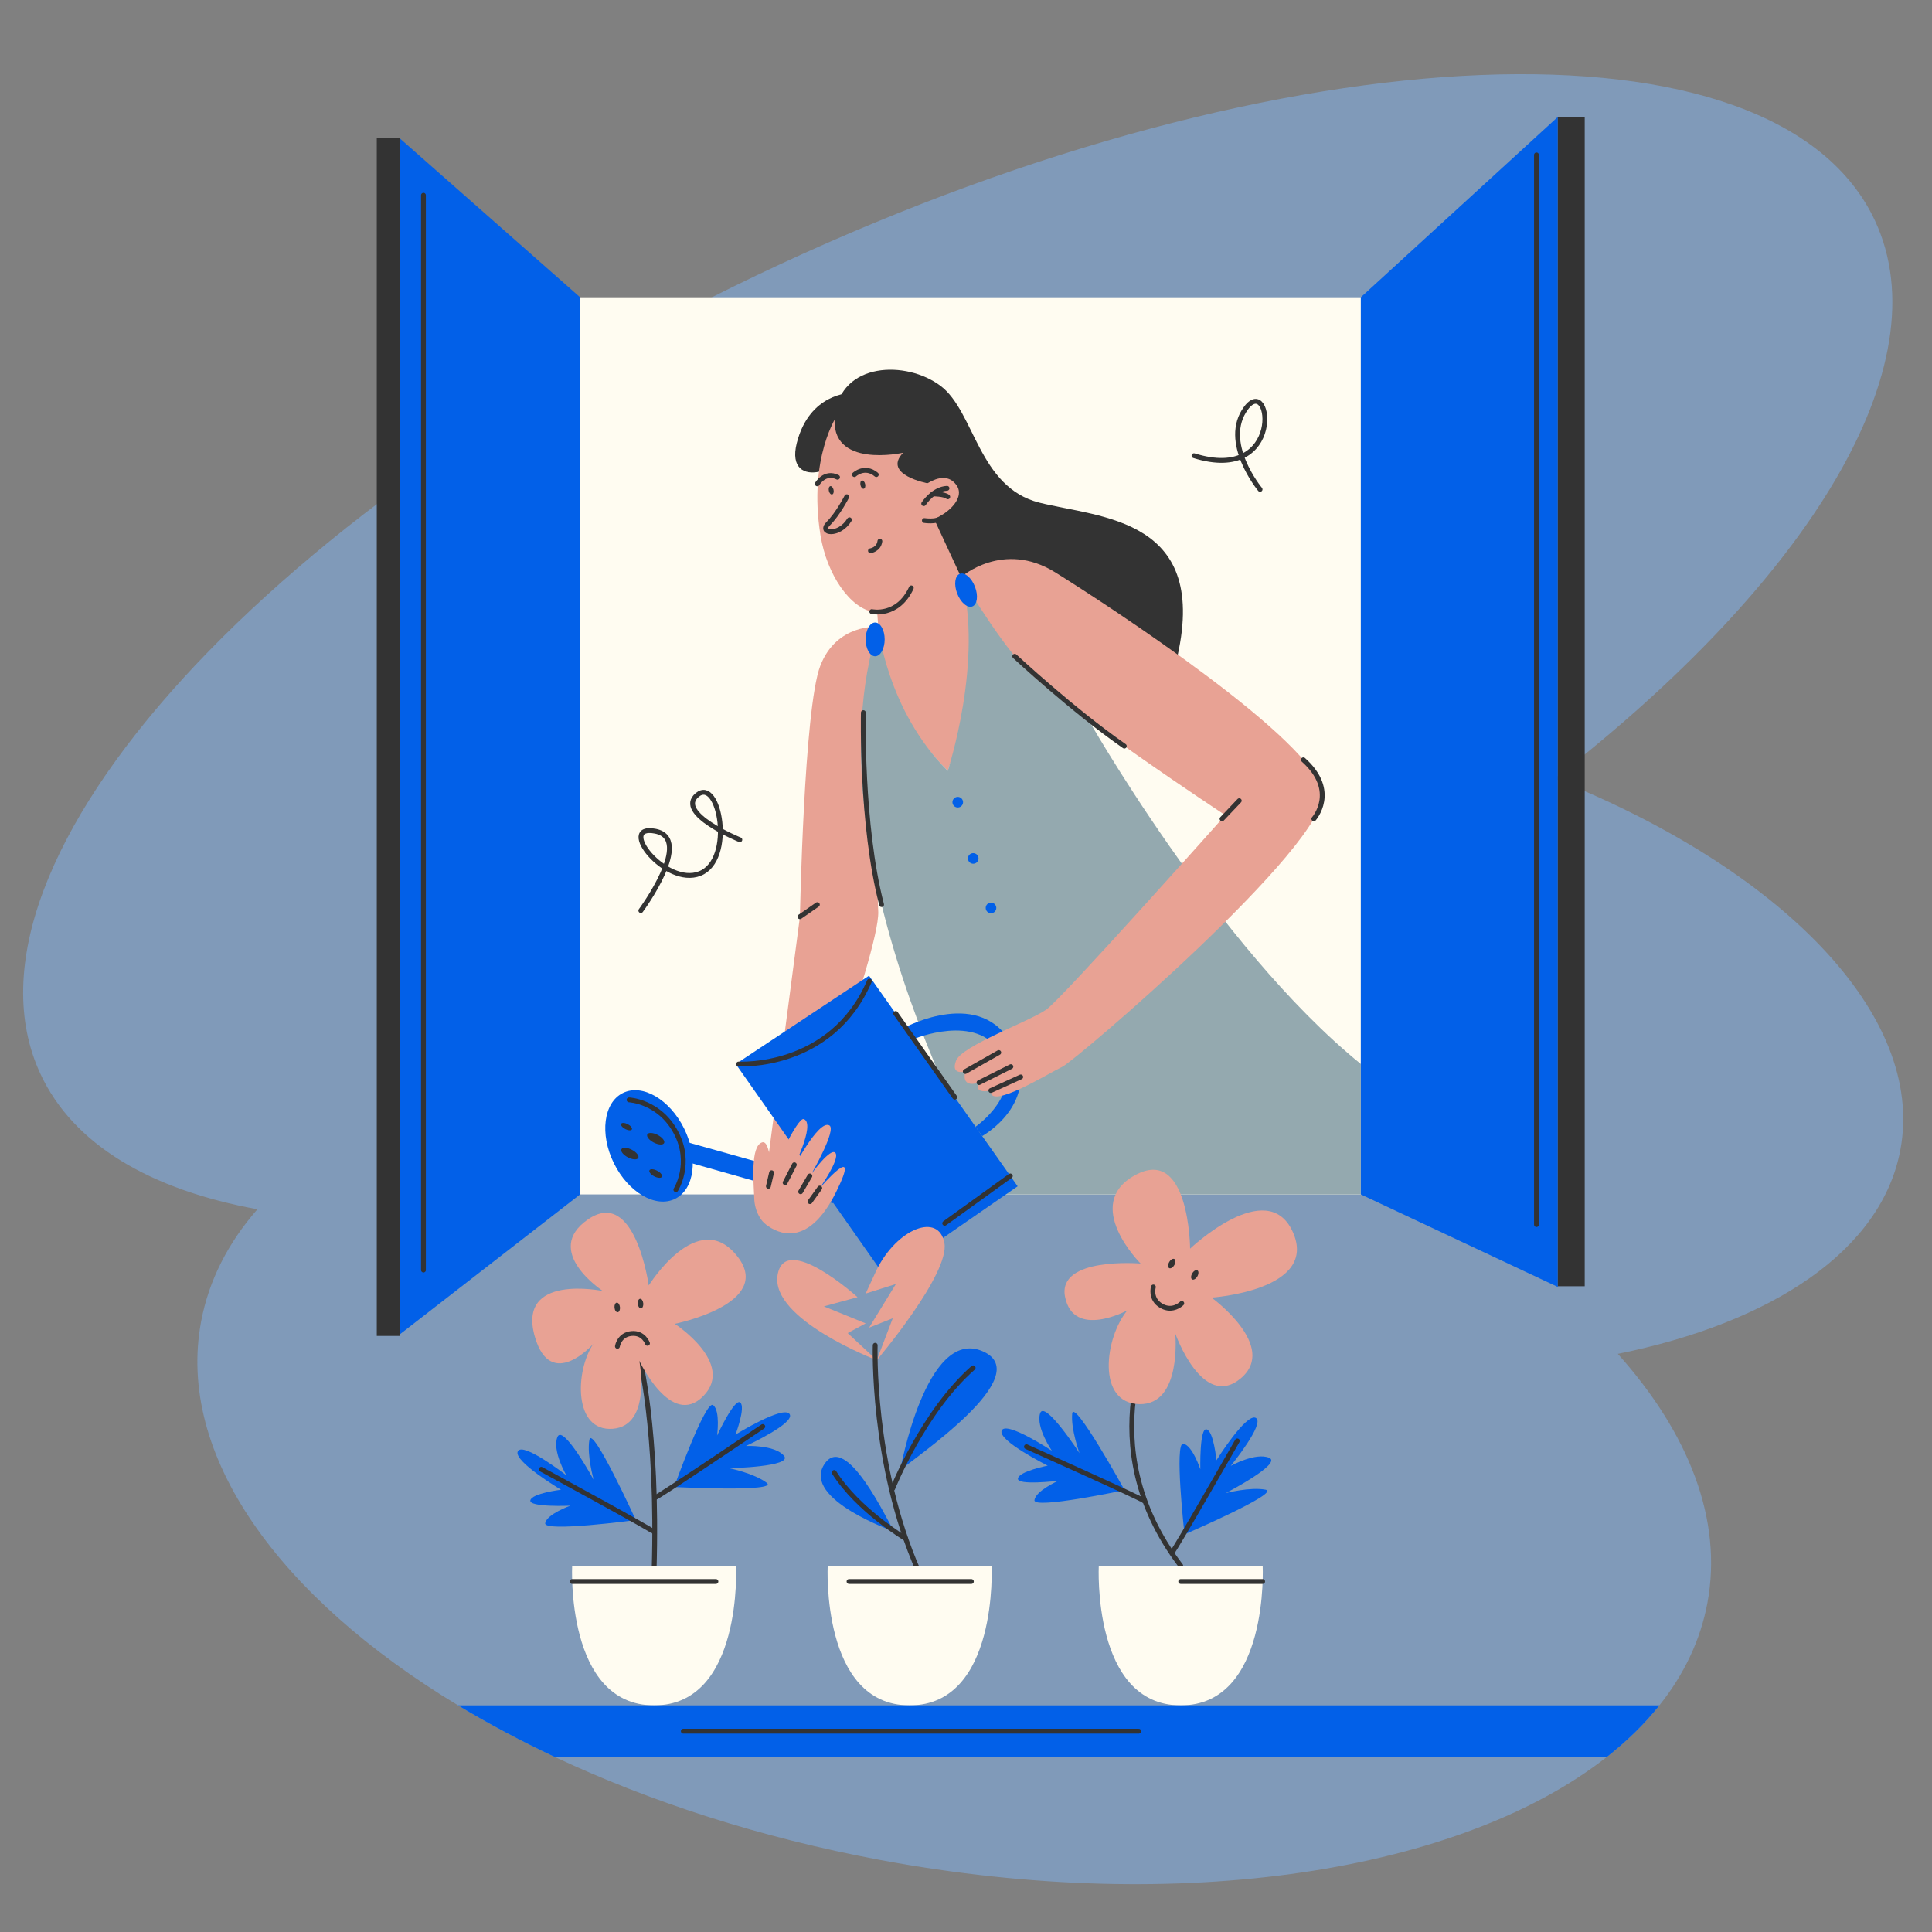
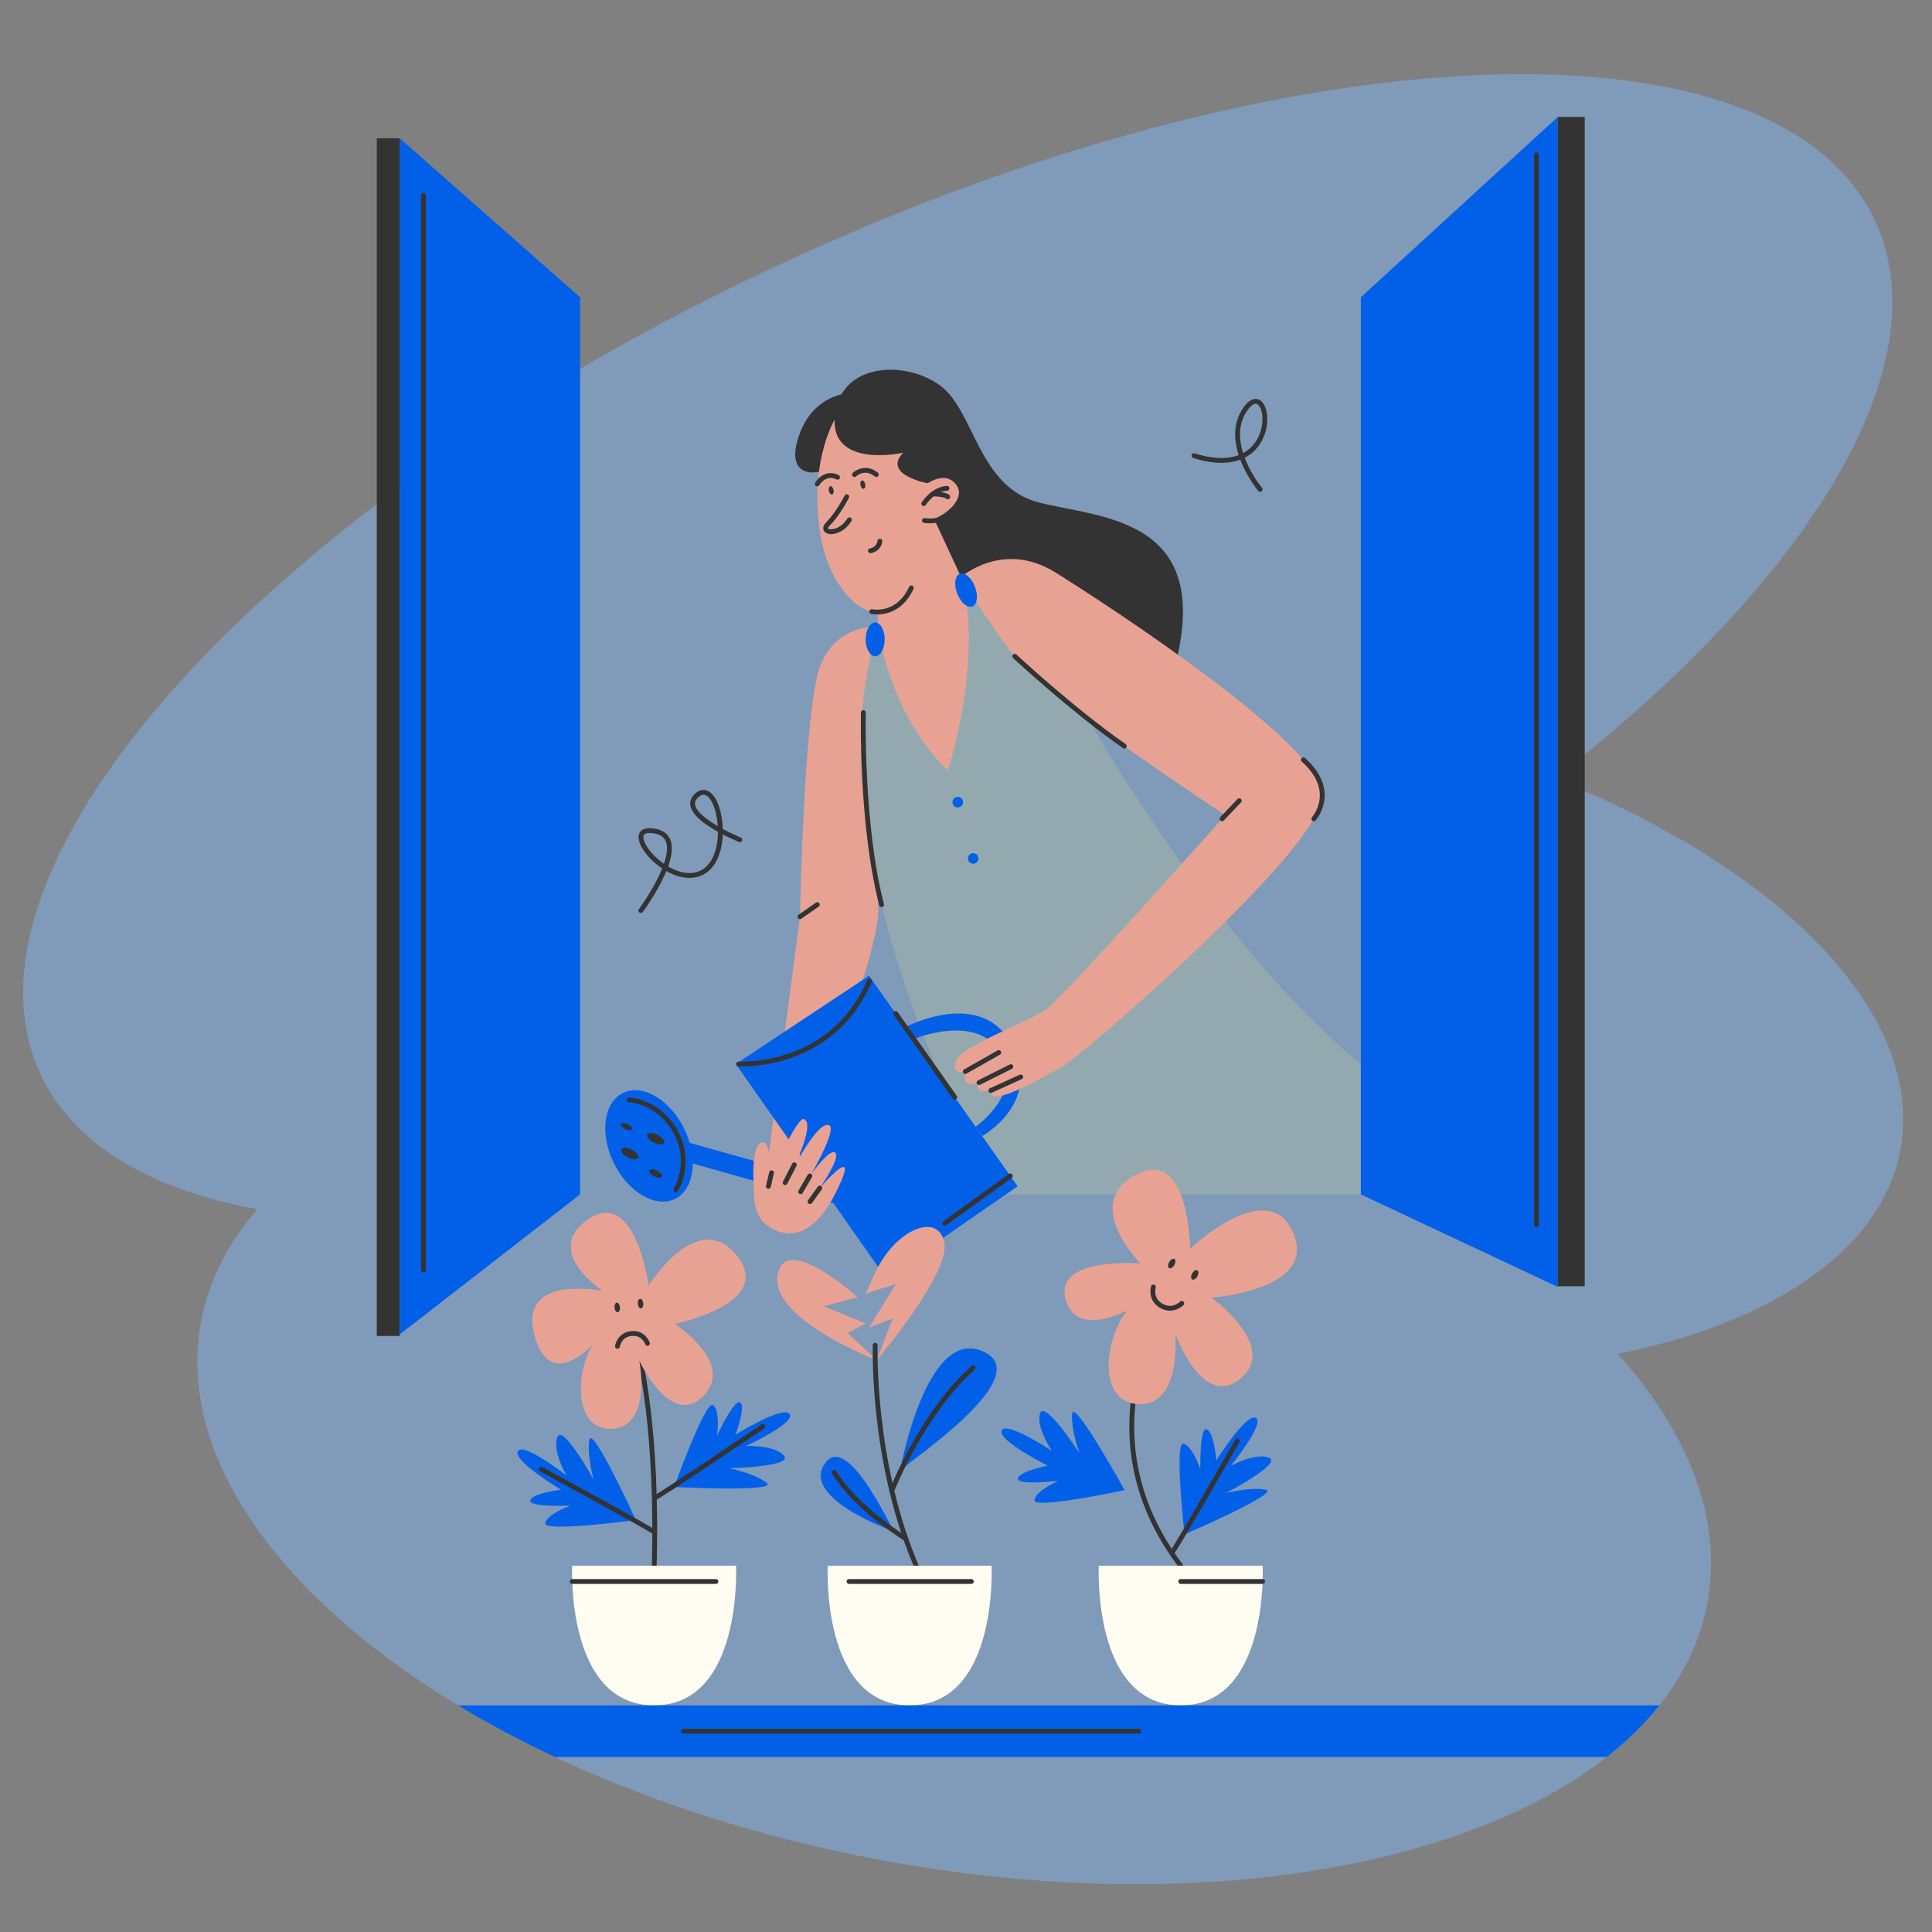
<svg xmlns="http://www.w3.org/2000/svg" id="Слой_2" x="0px" y="0px" viewBox="0 0 2000 2000" style="enable-background:new 0 0 2000 2000;" xml:space="preserve">
  <rect x="0" y="0" width="2000" height="2000" fill="#808080" stroke="none" />
  <style type="text/css"> .st0{opacity:0.47;fill:#80B7F9;enable-background:new ;} .st1{fill:#FFFCF1;} .st2{fill:#333333;} .st3{fill:#E8A294;} .st4{fill:#E8A294;stroke:#333333;stroke-width:5;stroke-linecap:round;stroke-linejoin:round;stroke-miterlimit:10;} .st5{fill:none;stroke:#333333;stroke-width:5;stroke-linecap:round;stroke-linejoin:round;stroke-miterlimit:10;} .st6{fill:#0260E8;} .st7{fill:#94A9AF;} </style>
  <g>
    <path class="st0" d="M1967.28,1190.27c-19.42,103.96-132.19,178.82-292.51,211.26c73.52,82.19,108.83,171.62,92.73,257.87 c-7.21,38.6-24.25,74.07-49.69,105.97c-15.23,19.13-33.49,36.98-54.47,53.45c-150.06,117.87-438.73,165.16-752.39,106.58 c-123.65-23.09-237.74-60.12-336.55-106.58c-35.48-16.68-68.99-34.56-100.27-53.45c-184.98-111.74-291.86-258.59-265.97-397.21 c7.99-42.81,28.09-81.78,58.31-116.31c-110.71-20.23-190.48-66.74-224.61-140.14C-59.93,892.8,282.68,517.64,807.14,273.77 C1331.58,29.9,1839.25,9.69,1941.05,228.62c69.73,149.94-69.04,373.19-331.91,577.33 C1843.33,899.07,1993.37,1050.6,1967.28,1190.27z" />
-     <rect x="600.51" y="307.75" class="st1" width="808.22" height="928.7" />
    <path class="st2" d="M880.5,406.84c0,0-42.59,0-55.69,51.87s56.87,29.48,60.37-8.74S880.5,406.84,880.5,406.84z" />
    <path class="st3" d="M866.99,429.36c0,0-30.71,43.81-17.61,124.89s97.46,142.5,114.65-36.03S866.99,429.36,866.99,429.36z" />
    <ellipse transform="matrix(0.977 -0.211 0.211 0.977 -87.795 193.352)" class="st2" cx="860.97" cy="507.55" rx="2.49" ry="4.39" />
    <ellipse transform="matrix(0.977 -0.211 0.211 0.977 -85.809 200.132)" class="st2" cx="893.7" cy="501.65" rx="2.49" ry="4.39" />
    <path class="st4" d="M876.56,514.2c0,0-9,17.76-19.16,27.85c-10.19,10.11,11.06,13.59,21.93-4.01" />
    <path class="st5" d="M901.08,570.15c0,0,8.64-1.2,9.77-9.89" />
    <path class="st5" d="M846.07,500.9c0,0,7.62-13.38,20.95-6.87" />
    <path class="st5" d="M884.48,491.31c0,0,10.65-9.97,22.66,0" />
    <path class="st2" d="M960.76,500.41c0,0-47.91-8.8-25.8-31.73c0,0-76.73,17.2-70.71-38.49s74.04-57.33,109.43-30.71 c35.4,26.62,38.94,104.95,102.28,120.86c63.33,15.91,178.53,15.36,141.41,165.5l-237.02-84.63L960.76,500.41z" />
    <path class="st3" d="M964.04,530.91l30.85,66.47c0,0,29.11,82.99-13.77,200.51c0,0-70.22-65.42-71.95-149.05l0,0l-2.03-27.76 L964.04,530.91z" />
    <polygon class="st6" points="862.9,1245.74 702.79,1200.41 699.65,1179.1 844.63,1219.7 " />
    <path class="st3" d="M943.37,538.22c14.92,10.93,60.38-16.78,46.86-35.87c-15.79-22.29-46.86,11.76-46.86,11.76L943.37,538.22z" />
    <path class="st5" d="M956.23,521.38c0,0,9.69-15.16,24.12-15.89" />
    <path class="st5" d="M965.79,511.27c0,0,11.91,0.03,15.32,3.05" />
    <path class="st5" d="M956.92,538.83c0,0,12.01,1.87,17.76-2.31" />
    <path class="st5" d="M902.47,633.11c0,0,26.78,6.04,40.9-24.53" />
    <path class="st3" d="M909.17,648.84c0,0-43.13-3.69-60.06,40.54s-21.02,259.61-21.02,259.61l-36.87,280.89l26.31,3.81 c0,0,92.81-247.03,91.64-289.61C907.41,880.1,889.51,704.94,909.17,648.84z" />
    <path class="st7" d="M994.88,597.38c0,0,43.63,64.02,129.22,143.1c0,0,134.75,239.35,284.62,360.96v135h-374.81 c0,0-202.97-341.1-124.75-587.6c0,0,8.77,86.4,71.95,149.05C981.12,797.89,1018.73,683.22,994.88,597.38z" />
    <path class="st6" d="M937.23,1063.36c0,0,79.74-42.86,111.41,20.2c29.48,58.69-31.89,92.49-31.89,92.49l-6.85-9.71 c0,0,50.48-34.6,25.91-76.36s-89.95-14.38-89.95-14.38L937.23,1063.36z" />
    <path class="st3" d="M994.88,597.38c0,0,43.4-38.49,97.46-4.91s271.08,175.26,276.81,228.49 c5.73,53.23-255.52,276.81-269.44,283.36c-13.92,6.55-76.71,45.59-73.98,24.57c0,0-18.43,4.5-12.28-8.19c0,0-18.7,6.96-14.2-11.47 c0,0-15.47,4.37-9.55-11.19c5.91-15.56,76.44-40.81,93.63-53.1s185.08-201.05,185.08-201.05s-172.25-113.29-209.65-154.78 C1029.81,656.98,994.88,597.38,994.88,597.38z" />
    <polygon class="st6" points="761.67,1101.45 899.61,1010.04 1053.45,1228.05 916.8,1322.57 " />
    <path class="st5" d="M764.62,1101.45c0,0,96.07,5.86,135.38-85.76" />
    <line class="st5" x1="999.25" y1="1109.23" x2="1033.92" y2="1089.58" />
    <line class="st5" x1="1013.45" y1="1120.7" x2="1046.46" y2="1104.18" />
    <line class="st5" x1="1025.73" y1="1128.89" x2="1056.66" y2="1114.83" />
    <line class="st5" x1="1265.07" y1="847.65" x2="1282.88" y2="828.88" />
    <ellipse transform="matrix(0.897 -0.442 0.442 0.897 -455.082 418.777)" class="st6" cx="671.67" cy="1186.55" rx="40.54" ry="61.08" />
    <path class="st3" d="M786.17,1259.68c1.75,3.15,4.11,5.91,6.96,8.1c11.84,9.1,43.35,24.89,72.46-33.92 c27.57-55.7-16.98-3.98-16.98-3.98s21.11-29.93,16.28-36.31c-4.82-6.38-24.8,21.46-24.8,21.46s26.2-45.56,18.5-50.01 c-11.47-6.63-39.14,47.84-39.14,47.84s25.46-49.42,12.68-54.38c-6.77-2.63-33.6,57.54-33.6,57.54s-0.77-36.01-9.45-33.47 c-12.56,3.68-8.81,41.79-8.29,58.27c0.2,6.41,1.95,12.68,5.06,18.29L786.17,1259.68z" />
    <line class="st5" x1="798.72" y1="1213.99" x2="795.44" y2="1228.06" />
    <line class="st5" x1="822.3" y1="1205.76" x2="812.75" y2="1224.3" />
    <line class="st5" x1="838.36" y1="1217.33" x2="828.81" y2="1233.69" />
    <line class="st5" x1="848.61" y1="1229.88" x2="838.52" y2="1243.94" />
    <g>
      <path class="st3" d="M907.65,1408.05c0,0-109.84-41.87-102.75-87.81c7.09-45.94,82.82,22.6,82.82,22.6l-34.89,9.51l43.3,17.62 l-18.6,10.04L907.65,1408.05z" />
      <path class="st3" d="M907.65,1408.05c0,0,75.85-89.57,69.98-121.35s-48.72-15.06-69.98,27.46l-11.52,24.95l31.29-9.89 l-27.75,45.18l24.51-9.74L907.65,1408.05z" />
    </g>
    <path class="st5" d="M1050.45,679.37c0,0,59.69,55.62,113.45,93.01" />
    <path class="st5" d="M893.74,737.71c0,0-2.66,116.04,18.88,198.77" />
    <path class="st5" d="M1360.08,847.65c0,0,25.49-28.67-10.84-61.12" />
    <ellipse transform="matrix(0.933 -0.36 0.36 0.933 -152.83 401.147)" class="st6" cx="1000.07" cy="610.69" rx="9.85" ry="18.08" />
    <ellipse class="st6" cx="905.96" cy="661.9" rx="9.85" ry="17.47" />
    <polygon class="st6" points="600.51,307.75 413.79,143.14 413.79,1381.4 600.51,1236.44 " />
    <polygon class="st6" points="1408.73,307.75 1612.65,121.02 1612.65,1332.26 1408.73,1236.44 " />
    <path class="st5" d="M661.47,1402.96c0,0,20.16,74.87,15.65,223.03" />
    <path class="st5" d="M906,1392.6c0,0-3.93,123.26,44.62,233.38" />
    <path class="st5" d="M1196.53,1372.07c0,0-70.58,122.09,25.75,248.74" />
    <path class="st1" d="M677.13,1765.38c92,0,84.83-144.57,84.83-144.57h-84.83H592.3C592.3,1620.81,585.13,1765.38,677.13,1765.38z" />
    <path class="st1" d="M941.66,1765.38c92,0,84.83-144.57,84.83-144.57h-84.83h-84.83C856.83,1620.81,849.66,1765.38,941.66,1765.38z " />
    <path class="st1" d="M1222.28,1765.38c92,0,84.83-144.57,84.83-144.57h-84.83h-84.83 C1137.45,1620.81,1130.28,1765.38,1222.28,1765.38z" />
    <path class="st6" d="M1717.81,1765.39c-15.23,19.13-33.49,36.98-54.47,53.45H574.4c-35.48-16.68-68.99-34.56-100.27-53.45H1717.81z " />
    <line class="st5" x1="592.33" y1="1637.16" x2="741.12" y2="1637.16" />
    <line class="st5" x1="878.92" y1="1637.16" x2="1005.56" y2="1637.16" />
    <line class="st5" x1="1307.07" y1="1637.16" x2="1222.28" y2="1637.16" />
    <path class="st5" d="M651.19,1138.58c0,0,31.17,1.31,48.46,33.58c17.29,32.26,0,59.37,0,59.37" />
    <line class="st5" x1="927.2" y1="1049.14" x2="988.35" y2="1135.79" />
    <path class="st3" d="M624.08,1336.46c0,0-63.04-41.22-15.47-74.11c49-33.89,62.95,68.38,62.95,68.38s51.38-82.71,92.15-29.64 c37.47,48.77-65.19,69.34-65.19,69.34s62.72,40.7,29.68,74.64c-33.36,34.27-66.4-36.43-66.4-36.43s13.26,67.37-27.5,70.43 c-40.76,3.06-39.02-59.68-20.19-87.81c0,0-43.65,49.44-60.29-6.96C534.18,1317.67,624.08,1336.46,624.08,1336.46z" />
    <path class="st3" d="M1180.74,1308.01c0,0-60.91-60.85-6.01-91.32c56.56-31.39,57.26,75.92,57.26,75.92s79.75-75.71,106.19-17.55 c27.64,60.78-83.98,68.23-83.98,68.23s69.59,50.4,30.28,83.55c-39.7,33.47-67.86-46.44-67.86-46.44s7.15,74.2-37.22,73.16 c-44.37-1.04-35.8-68.65-12.45-97.03c0,0-55.59,29.96-64.4-13.95C1094.14,1300.67,1180.74,1308.01,1180.74,1308.01z" />
    <ellipse transform="matrix(0.995 -0.098 0.098 0.995 -129.749 69.266)" class="st2" cx="639.25" cy="1353.61" rx="2.83" ry="4.99" />
    <ellipse transform="matrix(0.995 -0.098 0.098 0.995 -129.239 71.614)" class="st2" cx="663.38" cy="1349.61" rx="2.83" ry="4.99" />
    <path class="st5" d="M639.15,1393.72c0,0,1.77-12.01,14.5-13.26c12.72-1.25,16.62,10.2,16.62,10.2" />
    <ellipse transform="matrix(0.5 -0.866 0.866 0.5 -526.255 1704.528)" class="st2" cx="1213.04" cy="1308.01" rx="5.42" ry="3.07" />
    <ellipse transform="matrix(0.5 -0.866 0.866 0.5 -524.497 1731.018)" class="st2" cx="1236.86" cy="1319.74" rx="5.42" ry="3.07" />
    <path class="st5" d="M1223.37,1349.25c0,0-9.16,9.48-21.18,2.54c-12.02-6.94-8.22-19.51-8.22-19.51" />
    <line class="st5" x1="438.36" y1="202.1" x2="438.36" y2="1314.78" />
    <line class="st5" x1="1590.54" y1="160.33" x2="1590.54" y2="1267.71" />
    <rect x="390.04" y="143.14" class="st2" width="23.75" height="1239.82" />
    <rect x="1612.65" y="121.02" class="st2" width="27.84" height="1210.5" />
    <ellipse transform="matrix(0.461 -0.887 0.887 0.461 -685.391 1204.19)" class="st2" cx="649.05" cy="1166.57" rx="2.82" ry="6.25" />
    <ellipse transform="matrix(0.461 -0.887 0.887 0.461 -680.23 1237.75)" class="st2" cx="679.27" cy="1179.1" rx="4.43" ry="9.81" />
    <ellipse transform="matrix(0.461 -0.887 0.887 0.461 -708.262 1222.308)" class="st2" cx="652.53" cy="1194.46" rx="4.43" ry="9.81" />
    <ellipse transform="matrix(0.461 -0.887 0.887 0.461 -712.208 1257.164)" class="st2" cx="679.27" cy="1215.14" rx="3.28" ry="7.28" />
    <path class="st6" d="M657.97,1573.04c0,0-45.1-98.58-47.84-82.52c-2.74,16.06,4.44,41.29,4.44,41.29s-31.94-58.32-37.54-44.19 c-5.61,14.14,9.22,39.58,9.22,39.58s-44.84-34.86-50.18-24.87c-5.34,9.99,44.7,39.85,44.7,39.85s-30.13,3.57-31.75,10.97 c-1.62,7.41,41.45,5.5,41.45,5.5s-24.52,8.73-26.08,18.2c-1.56,9.47,92.81-3.18,92.81-3.18" />
    <path class="st5" d="M677.13,1586.01c-1-2.13-116.83-65-116.83-65" />
    <path class="st6" d="M698.4,1539.36c0,0,108.26,5.47,95.28-4.37S755,1519.88,755,1519.88s66.48-1.43,56.53-12.92 c-9.95-11.5-39.37-10.08-39.37-10.08s51.62-23.7,45.21-33.05c-6.4-9.35-55.98,21.27-55.98,21.27s10.74-28.38,4.92-33.23 c-5.82-4.85-24,34.24-24,34.24s3.57-25.79-4.12-31.54c-7.68-5.75-40,83.81-40,83.81" />
    <path class="st5" d="M678.06,1550.38c2.35,0.1,111.57-73.66,111.57-73.66" />
    <path class="st6" d="M1226.71,1588.14c0,0,99.54-42.92,83.55-46.01s-41.38,3.53-41.38,3.53s59.01-30.65,45-36.56 s-39.77,8.35-39.77,8.35s35.84-44.06,25.96-49.62c-9.88-5.56-40.82,43.81-40.82,43.81s-2.9-30.2-10.27-31.99 c-7.37-1.78-6.41,41.32-6.41,41.32s-8.19-24.71-17.62-26.47c-9.43-1.76,1.14,92.86,1.14,92.86" />
    <path class="st5" d="M1213.32,1607.01c2.15-0.95,67.55-115.37,67.55-115.37" />
    <path class="st6" d="M1163.92,1542.09c0,0-52.48-94.85-53.99-78.63c-1.51,16.22,7.57,40.83,7.57,40.83s-36.29-55.72-40.8-41.2 c-4.51,14.52,12.21,38.76,12.21,38.76s-47.37-31.34-51.93-20.97c-4.56,10.37,47.61,36.33,47.61,36.33s-29.77,5.85-30.83,13.36 c-1.05,7.51,41.75,2.33,41.75,2.33s-23.79,10.58-24.62,20.14c-0.83,9.56,92.3-10.25,92.3-10.25" />
-     <path class="st5" d="M1184.01,1553.56c-1.16-2.05-121.44-55.9-121.44-55.9" />
    <path class="st6" d="M931.84,1522.21c0,0,26.56-148.34,85.05-123.53C1075.38,1423.49,943.24,1511.08,931.84,1522.21z" />
    <path class="st5" d="M924.14,1540.88c0,0,31.8-79.74,83.25-124.9" />
    <path class="st6" d="M925.8,1585.52c0,0-95.32-33.26-72.72-69.33C875.67,1480.12,919.64,1576.8,925.8,1585.52z" />
    <path class="st5" d="M937.33,1592.59c0,0-49.39-29.47-73.82-68.29" />
    <line class="st5" x1="707.34" y1="1792.11" x2="1178.79" y2="1792.11" />
    <line class="st5" x1="828.09" y1="948.99" x2="846.12" y2="936.48" />
    <path class="st5" d="M1304.43,506.6c0,0-40.78-49.07-14.42-84.3s39.68,78.73-53.98,49.45" />
    <path class="st5" d="M663.38,942.63c0,0,55.14-74.43,14.94-82.18s10.38,58.05,46.24,43.8c35.86-14.25,20.15-100.46-2.81-81.29 c-22.96,19.17,44.13,46.34,44.13,46.34" />
    <circle class="st6" cx="991.46" cy="830.42" r="5.49" />
    <circle class="st6" cx="1007.47" cy="888.66" r="5.49" />
-     <circle class="st6" cx="1025.88" cy="939.9" r="5.49" />
    <line class="st5" x1="977.95" y1="1266.34" x2="1045.89" y2="1217.33" />
  </g>
</svg>